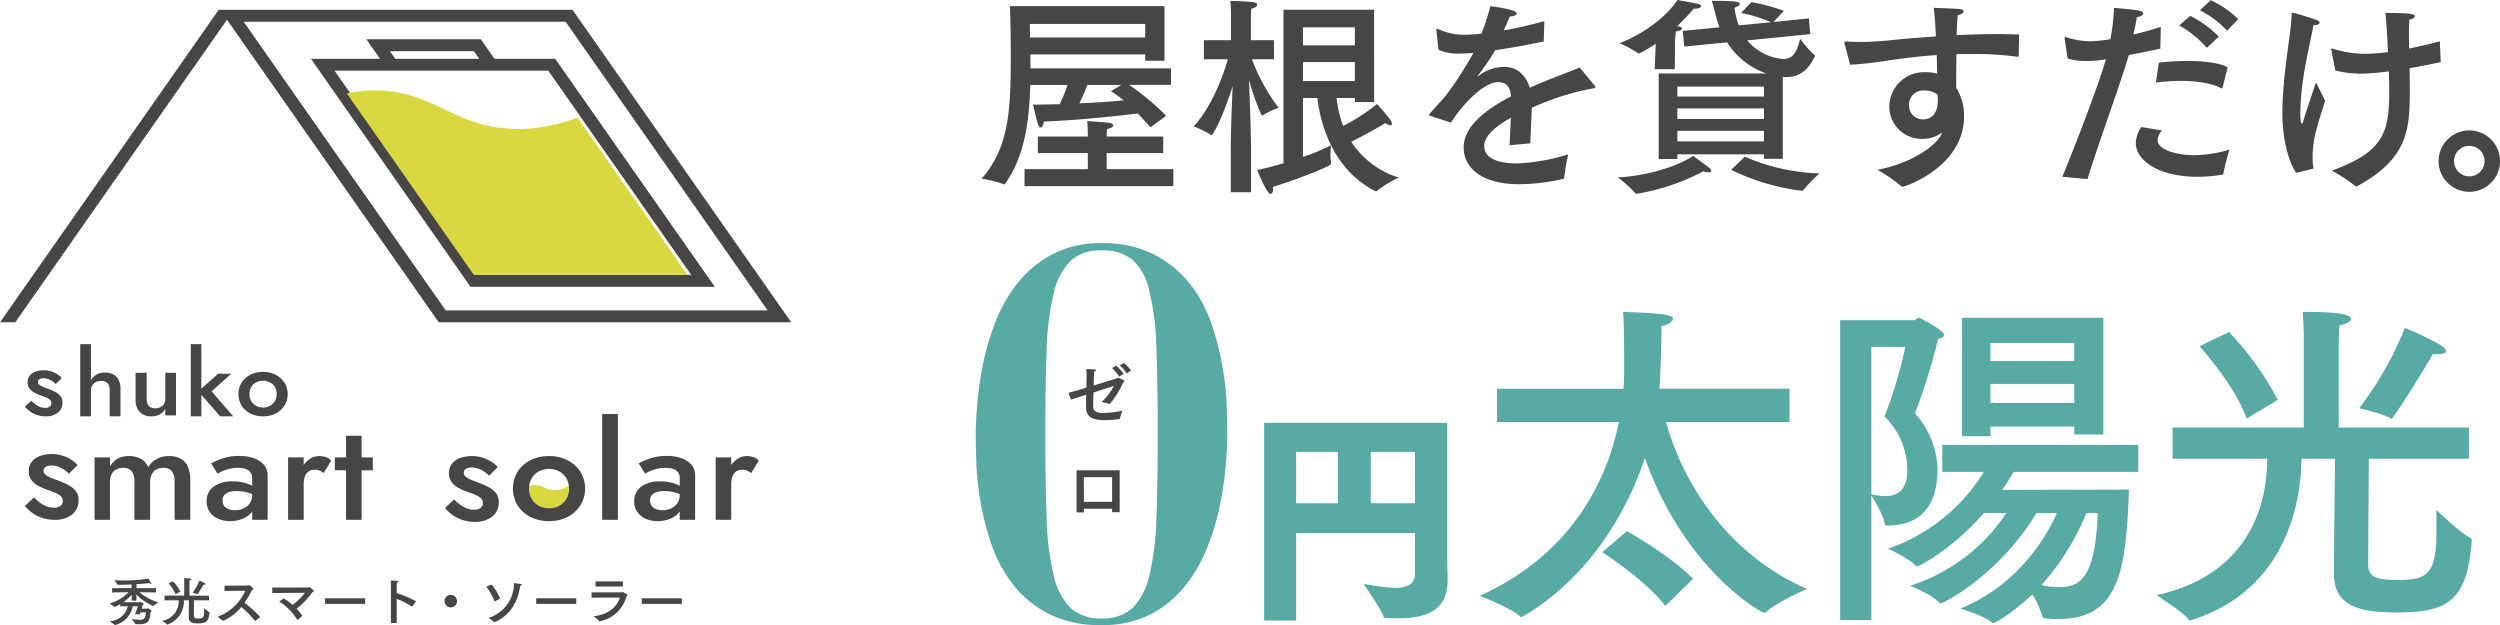
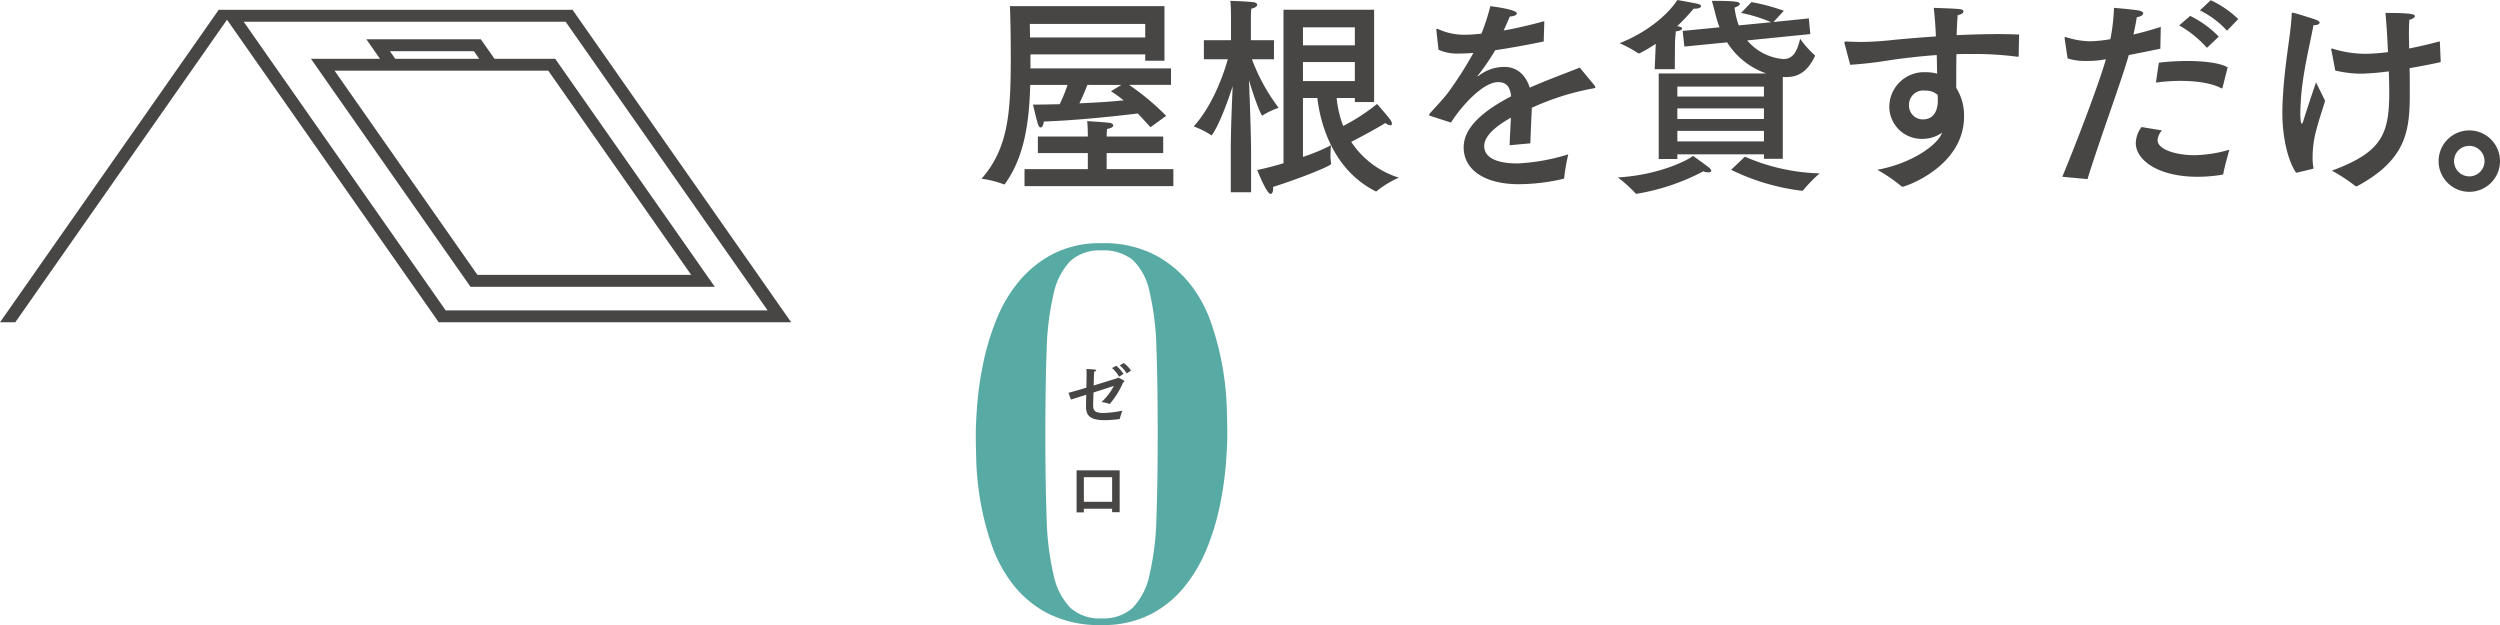
<svg xmlns="http://www.w3.org/2000/svg" width="473.107" height="118.288" viewBox="0 0 473.107 118.288">
  <defs>
    <clipPath id="a">
      <rect width="288.447" height="118.288" fill="none" />
    </clipPath>
    <clipPath id="b">
-       <rect width="149.73" height="116.432" fill="none" />
-     </clipPath>
+       </clipPath>
  </defs>
  <g>
    <g>
      <g clip-path="url(#a)" transform="translate(184.66)">
        <path d="M.293 76.303a64.029 64.029 0 011.121-7.606 47.846 47.846 0 012.438-8.095 27.358 27.358 0 014.242-7.266 20.993 20.993 0 016.486-5.264 19.373 19.373 0 019.22-2.05 21.055 21.055 0 0110.045 2.194 20.991 20.991 0 016.725 5.556 25.281 25.281 0 014.048 7.558 54.066 54.066 0 012.1 8.241 54.535 54.535 0 01.78 7.412q.1 3.364.1 5.218 0 2.34-.293 5.9a64.3 64.3 0 01-1.121 7.607 46.651 46.651 0 01-2.438 8.046 28.382 28.382 0 01-4.246 7.268 20.1 20.1 0 01-6.486 5.266 19.79 19.79 0 01-9.216 2 21.455 21.455 0 01-10.045-2.146 20.164 20.164 0 01-6.729-5.559 26 26 0 01-4.047-7.558A53.957 53.957 0 01.1 87.472Q0 84.058 0 82.204q0-2.341.293-5.9m13.117 21.7a52.571 52.571 0 001.317 10.825 12.744 12.744 0 003.17 6.193 8.2 8.2 0 005.9 2 8.208 8.208 0 005.9-2 12.771 12.771 0 003.17-6.193 52.8 52.8 0 001.317-10.825q.242-6.631.244-15.8 0-9.655-.244-16.287a51.994 51.994 0 00-1.317-10.776 11.454 11.454 0 00-3.167-5.949 8.773 8.773 0 00-5.9-1.8 8.211 8.211 0 00-5.9 2 12.755 12.755 0 00-3.17 6.193 52.365 52.365 0 00-1.32 10.771q-.244 6.583-.244 15.848 0 9.167.244 15.8" fill="#58aaa4" />
        <path d="M17.548 74.34a103.61 103.61 0 003.38-.977c.025-1.285.038-2.39.038-2.39v-.282c0-.244-.013-.5-.025-.862 0 0 1.259.052 1.593.116.18.026.257.09.257.154 0 .1-.18.206-.386.219-.013.154-.052.578-.09 2.634 2.172-.668 4.215-1.3 4.369-1.349.116-.026.142-.141.244-.141.026 0 1.195.488 1.195.694 0 .077-.077.141-.244.232a15.839 15.839 0 01-2.48 4.009c-.026.026-.052.051-.077.051a.211.211 0 01-.065-.025 7.636 7.636 0 00-1.462-.338 10.8 10.8 0 002.325-3.045c-.81.27-2.314.745-3.843 1.233a160.952 160.952 0 00-.064 2.21c-.013 1.067.1 1.671 1.979 1.671a21.291 21.291 0 003.56-.436 12.942 12.942 0 00-.489 1.5.108.108 0 01-.09.09 22.14 22.14 0 01-2.776.206c-2.789 0-3.534-.912-3.534-2.532v-.038c0-.373.013-1.259.039-2.236-1.183.373-2.249.707-2.892.912zm9.574-3.058a6.627 6.627 0 00-1.336-1.632l.783-.437a6.3 6.3 0 011.388 1.555zm1.439-.617a6.222 6.222 0 00-1.324-1.517l.771-.45a6.066 6.066 0 011.375 1.427zm-1.332 26.271h-1.431v-.664h-5.346v.694h-1.375v-7.954h8.152zm-6.773-1.979h5.346v-4.652h-5.35z" fill="#474645" />
-         <path d="M154.011 79.865H130.62c3.734 13.3 12.973 25.619 26.667 31.582 0 0-5.832 2.556-7.731 4.39a.36.36 0 01-.328.132c-.656 0-15.136-8.19-22.605-29.289-4.063 12.187-11.991 23.523-23.129 30.009a.5.5 0 01-.263.065.24.24 0 01-.2-.065c-1.834-1.7-7.666-3.931-7.666-3.931 16.97-7.666 23.981-21.229 26.34-32.892H98.648v-6.291h23.915c.065-.916.131-1.834.131-2.686v-4c0-3.67-.065-6.421-.2-7.863 7.535.262 9.435.524 9.435 1.311 0 .524-.787 1.048-2.163 1.375 0 4.914-.327 11.27-.393 11.859h24.637zm-23.522 34.791c-3.931-5.045-11.925-10.156-11.925-10.156l4.651-4s8.19 4.587 12.515 9.042zm47.178-54.055c.131 0 .458-.459.852-.459.2 0 4.718 2.359 4.718 3.211 0 .328-.328.59-1.114.787a116.349 116.349 0 01-4.39 14.087 16.279 16.279 0 014.259 10.615c0 9.96-6.618 10.615-9.567 10.615-.2 0-.393-.065-.393-.262-.262-1.7-2.031-4.652-2.556-5.439v23.589h-5.9V60.601zm-8.19 5.045v27.913a13.1 13.1 0 002.686.328c3.735 0 4.128-3.145 4.128-4.98a14.24 14.24 0 00-4.325-10.09 81.415 81.415 0 003.932-13.17zm50.518 23.653h-23.591c-.524.918-1.245 2.1-2.162 3.408l23.982-.065c-.524 15.857-2.031 24.505-13.432 24.505-.852 0-1.638-.065-2.49-.131-.131 0-.393-.065-.393-.2a17.843 17.843 0 00-1.965-4.325c-4.194 3.931-7.143 5.439-7.4 5.439a.24.24 0 01-.2-.065c-1.376-1.311-6.028-2.687-6.028-2.687 10.746-4.389 16.119-13.236 18.281-18.084h-3.866c-7.011 11.6-17.494 17.1-18.215 17.1-.065 0-.131 0-.131-.065-1.311-1.573-5.569-3.276-5.569-3.276a34.453 34.453 0 0018.215-13.76h-4.259c-6.225 7.142-12.384 10.09-12.646 10.09-.065 0-.131-.065-.2-.065-1.245-1.442-5.308-3.276-5.308-3.276a34.421 34.421 0 0018.15-14.546h-7.864v-5.107h37.087zm-6.618-7.076h-5.5v-1.507h-15.861v1.835h-5.372V60.142h26.733zm-21.361-13.891h15.857v-3.407h-15.857zm0 7.928h15.857v-3.6h-15.857zm18.15 20.836a45.835 45.835 0 01-8.518 13.628 16.124 16.124 0 003.473.393c4.587 0 6.749-3.013 7.208-14.021zm72.403-10.286h-18.935c-.065 5.7-.131 19.525-.131 20.05.065 2.228 1.245 2.883 5.438 2.883 5.177 0 7.47-.524 7.47-8.78v-4.455s4.718 4.521 6.487 5.307c.2.065.2.328.2.524-.851 11.795-4.914 13.563-14.415 13.563-7.272 0-11.662-1.441-11.662-7.338 0-1.966.131-15.4.2-21.753h-6.355c0 5.5-1.376 24.374-20.771 30.534-.065 0-.131.065-.261.065a.361.361 0 01-.328-.2c-1.048-1.376-6.093-4.587-6.093-4.587 19.329-4.193 20.967-19.853 20.967-25.488v-.328h-17.897v-5.9h24.833V64.139s0-2.359-.2-5.111h.655c7.469 0 8.453.721 8.453 1.311 0 .458-.721.983-2.162 1.245-.132 1.31-.132 3.538-.132 3.538v15.791h24.639zm-42.065-7.6c-1.966-5.373-6.356-10.745-8.911-13.695l5.569-2.686a57.86 57.86 0 019.239 12.843zm27.191-.065c-1.311-.852-5.9-1.9-5.9-1.9a63.645 63.645 0 008.649-15.2 61.852 61.852 0 016.683 3.211c.721.458 1.114.851 1.114 1.179q0 .589-1.769.59h-.72s-4.522 7.666-7.535 11.925a.443.443 0 01-.393.262.205.205 0 01-.132-.065m-213.122.87h34.643v24.83c0 1.621.044 3.5.086 4.522v.384c0 5.206-3.2 7.253-9.3 7.253-.725 0-1.536-.043-2.347-.086-.256 0-.427-.043-.511-.3-.427-1.322-3.755-6.144-3.755-6.144a37.45 37.45 0 006.016.768c2.176 0 3.712-.64 3.712-2.73v-7.637h-22.49v16.554H54.57zm13.951 5.5h-7.897v9.728h7.9zm14.592 0H74.75v9.728h8.362z" fill="#58aaa4" />
        <path d="M35.708 11.499h-3.645v-1.2H10.346v2.642h26.6v3.125h-7.929a47.854 47.854 0 017.012 5.849l-2.965 2.164c-.882-.962-1.683-1.843-2.4-2.6-3.366.4-11.058 1.282-17.789 1.522-.04.561-.281 1.122-.6 1.122-.2 0-.4-.24-.561-.8-.321-1.042-.882-3.526-.882-3.526 1.522 0 3.286-.04 5.048-.08a29.224 29.224 0 001.483-3.646h-7.057c-.2 7.172-1.122 13.623-4.768 18.711a.216.216 0 01-.161.12c-.04 0-.08-.04-.12-.04A19.173 19.173 0 001.09 33.82c5.209-5.893 5.53-12.985 5.53-23.162 0-3.165-.04-6.331-.161-9.5h29.249zm-.24 17.469h-10.7v3.045h12.623v3.208H9.224v-3.208h11.98v-3.045h-9.456v-3.125h9.456v-.281s0-1.522-.12-2.644c0 0 3.285.2 4.167.321.481.04.762.28.762.48 0 .281-.361.561-1.162.682a10.428 10.428 0 00-.08 1.2v.24h10.7zM10.226 4.528c0 .921.04 1.763.04 2.565h21.8V4.528zm10.9 11.539c-.32.8-.881 2.2-1.522 3.486 3-.12 6.01-.32 8.374-.561a23.214 23.214 0 00-2.4-1.723l1.964-1.2zm30.936-8.454h4.366v3.606h-4.166a35.855 35.855 0 005.048 9.175 15.426 15.426 0 00-2.965 1.4c-.04.04-.081.08-.121.08-.28 0-1.683-3.766-2.524-6.73.161 3.806.4 10.9.4 13.622v7.613h-3.845v-7.851c0-3.445.2-8.694.361-12.22-2.324 7.172-3.887 9.295-4.007 9.295a.125.125 0 01-.08-.04 17.154 17.154 0 00-3.286-1.642c3.646-4.007 5.73-10.1 6.451-12.7h-4.528V7.613h5.129V2.726s0-1.483-.12-2.565c0 0 2.765.08 4.246.24.561.04.841.28.841.481 0 .281-.36.6-1.121.761-.08.682-.08 1.523-.08 1.523zm23.319 11.7h-3.647v-.762h-3.446a20.255 20.255 0 001.242 5.289 37.681 37.681 0 006.411-4.167s2.243 2.524 2.644 3.205a1.08 1.08 0 01.161.521c0 .2-.08.32-.281.32a1.956 1.956 0 01-.962-.44c-1.563 1-4.888 2.765-6.45 3.566a16.655 16.655 0 009.015 6.771 18.635 18.635 0 00-4.167 2.524.206.206 0 01-.16.081c-.08 0-.12-.04-.2-.081-8.495-4.367-10.458-13.743-10.9-17.589h-2.723v11.138a35.069 35.069 0 005.29-2.2s-.081.962-.081 1.923a7.371 7.371 0 00.12 1.483v.12c0 .361-5.449 2.6-11.018 4.367a1.525 1.525 0 01.04.4c0 .561-.24.921-.481.921-.721 0-2.4-4.167-2.524-4.527 1.683-.361 3.366-.8 4.968-1.282V1.844H75.38zM61.918 8.575h9.816V5.169h-9.816zm0 6.771h9.816V11.74h-9.816zm45.56-7.493c-3.526.721-6.611 1.282-9.175 1.642a42.6 42.6 0 01-3.286 4.808c-.08.081-.08.121-.04.121a.347.347 0 00.24-.121 7.935 7.935 0 014.928-1.642c2.284.04 3.926 1.522 4.688 3.926 3.726-1.642 7.372-2.924 9.455-3.806l2.845 3.445a.536.536 0 01.12.281c0 .161-.24.2-.521.24a49.094 49.094 0 00-11.5 3.646c-.081 1.8-.241 5.089-.281 6.731l-3.927.361c.04-1.322.161-3.486.24-5.209-1.923 1.082-5.048 3.086-5.048 5.369 0 .962.441 3.285 6.331 3.285a38.2 38.2 0 009.576-1.722 37.574 37.574 0 00-.761 4.367c0 .2-.081.24-.24.281a36.915 36.915 0 01-8.415 1c-6.21 0-10.377-2.6-10.377-6.972 0-3.766 3.686-6.891 8.975-9.655-.2-1.924-.962-2.685-2.484-2.685-2.724 0-6.731 4.247-8.895 7.652l-3.846-1.242c-.2-.04-.281-.12-.281-.2a.534.534 0 01.12-.28c1.041-1.162 2.565-2.765 3.445-3.926a71.478 71.478 0 004.808-7.533c-.52.04-1 .08-1.442.08-.44.04-.881.04-1.282.04a8.749 8.749 0 01-3.887-.721l-.4-3.686v-.119c0-.12.04-.16.121-.16a1.007 1.007 0 01.28.08 11.657 11.657 0 005.129 1.042c.841 0 1.843-.081 3-.2a39.8 39.8 0 001.683-5.208s5.008.6 5.008 1.362c0 .321-.481.561-1.322.6-.28.681-.721 1.683-1.162 2.644 2.324-.4 4.888-1 7.693-1.763zm31.259 23.84c.32.28.44.481.44.641 0 .2-.24.28-.561.28a2.032 2.032 0 01-.922-.2 41.4 41.4 0 01-12.541 4.247c-.2 0-.28 0-.32-.081a24.77 24.77 0 00-3.325-3c8.053-.481 13.462-3.405 14.224-4.087.2.161 2.364 1.683 3 2.2M132.285 13.1h-3.806l.2-4.808a27.967 27.967 0 01-3 1.763.239.239 0 01-.16.04.36.36 0 01-.2-.04 22.8 22.8 0 00-3.486-1.883c4.763-1.842 8.97-5.127 10.933-8.172 0 0 3.366.6 3.846.721.441.12.641.281.641.441 0 .24-.441.48-1.122.48h-.281a41.4 41.4 0 01-3.125 3.326c.641.04.922.24.922.44 0 .24-.481.481-1.162.521a48.591 48.591 0 00-.161 1.883zm25.643-6.65l-11.94 1.2a9.989 9.989 0 006.852 3.526c1.963 0 2.644-1.683 3.165-3.846a18.624 18.624 0 002.724 3.086c.081.04.081.08.081.12 0 .08 0 .12-.04.16-1.322 2.725-3 3.887-5.369 3.887a4.082 4.082 0 01-.681-.04V30.05h-3.566v-.841h-16.388v.881h-3.526V13.9h20.355a14.308 14.308 0 01-7.41-5.886l-8.094.8-.32-2.965 6.972-.682a21.85 21.85 0 01-.762-2.443c-.2-.841-.44-1.723-.681-2.565 3.967 0 5.289.12 5.289.561 0 .24-.32.481-1 .721a14.833 14.833 0 00.8 3.366l6.13-.6a28.369 28.369 0 00-5.69-1.763L146.79.4a37.171 37.171 0 016.13 1.642l-1.964 2.124 6.692-.682zm-25.162 11.82h16.387v-1.882h-16.387zm0 4.246h16.387v-2h-16.387zm0 4.247h16.387v-2h-16.387zm12.781 2.885a37.844 37.844 0 0014.144 3.165 26.166 26.166 0 00-3.086 3.166.452.452 0 01-.32.12 41.825 41.825 0 01-13.343-3.967zm51.813-19.11c-.04.2-.04.2-.24.2a62.61 62.61 0 00-8.615-.52c-.961 0-1.963 0-2.924.04-.04 2.364-.04 4.727-.04 6.37a9.741 9.741 0 011.481 5.41c0 9.535-11.178 13.3-11.619 13.3-.12 0-.16-.04-.28-.12a29.188 29.188 0 00-4.527-3.085c6.53-1.2 11.057-4.568 12.06-6.571l.24-.481a6.393 6.393 0 01-3.767 1.2 6.112 6.112 0 01-6.25-5.97v-.08a6.571 6.571 0 016.692-6.571 8.678 8.678 0 012.364.281c-.04-1.082-.04-2.284-.081-3.526-3.286.24-6.289.6-8.774.962a74.734 74.734 0 01-7.612.882l-1.043-3.964a.5.5 0 01-.041-.24c0-.12.081-.2.282-.2h.119c.842.04 1.763.08 2.685.08 1.723 0 3.526-.12 5.248-.281 2.525-.281 5.649-.521 8.975-.762a77.262 77.262 0 00-.4-5.409c5.409.2 5.61.2 5.61.721 0 .281-.441.561-1.083.641-.08.962-.16 2.324-.2 3.806 2.685-.12 5.409-.2 8.013-.2 1.282 0 2.564.04 3.806.08zm-17.749 6.607a2.67 2.67 0 00-3 2.724 2.6 2.6 0 002.6 2.725c2.765 0 2.846-2.885 2.846-3.486a11.567 11.567 0 00-.04-1.162 3.481 3.481 0 00-2.4-.8m44.553-7.931c-1.923.4-4.047.841-5.97 1.2-1.362 4.848-5.69 16.508-7.813 23.479l-4.768-.44c2.644-6.371 6.771-17.149 8.253-22.238l-.481.081a18.978 18.978 0 01-3.286.24 10.923 10.923 0 01-3.485-.482l-.561-3.726v-.158c0-.08 0-.16.12-.16a.431.431 0 01.2.04 15.519 15.519 0 004.568.761 25.219 25.219 0 003.766-.4 36.663 36.663 0 00.682-5.93s3.325.28 4.568.481c.681.12.962.32.962.561 0 .321-.481.641-1.2.721-.161.962-.4 2.164-.641 3.286a67.1 67.1 0 005.169-1.442zm.32 15.466a2.966 2.966 0 00-.841 1.843c0 1.763 3.445 2.845 7.012 2.845a24.514 24.514 0 006.571-1.042s-1.082 3.846-1.121 4.488a.255.255 0 01-.2.24 28.463 28.463 0 01-4.688.4c-7.612 0-11.7-3.245-11.7-6.371a5.33 5.33 0 011.083-3.045zm11.459-8.134c-.04.12-.081.2-.161.2a.141.141 0 00-.08-.04c-1.763-.962-4.648-1.4-7.693-1.4a36.407 36.407 0 00-4.688.32l.561-3.766a45.766 45.766 0 015.329-.32c3.205 0 6.25.36 7.693 1.2zm-2.965-7.493a20.505 20.505 0 00-5.249-4.247l2.084-1.8a19.552 19.552 0 015.411 3.925zm3.806-3.245a17.551 17.551 0 00-5.128-3.846L233.706.04a19.2 19.2 0 015.208 3.566zm16.354-1.041c-.521 3-2 8.735-2.364 13.863-.04.841-.12 1.884-.12 2.845 0 .12 0 1.923.28 1.923.161 0 .281-.521.441-1 .361-1.242 2-6.091 2.243-6.812 0 0 1.082 2.164 1.723 3.487-.321 1.162-1.162 3.566-1.6 5.289a19.744 19.744 0 00-.761 5.248 10.339 10.339 0 00.12 1.923c0 .08.04.161.04.24 0 .12-.04.161-.24.2 0 0-2.765.682-3.044.721-1.684-2.484-2.6-7.092-2.6-11.218v-.762c.2-7.853 1.6-13.824 1.763-17.99 0-.24 0-.32.161-.32.361 0 4.087 1.2 4.407 1.322.521.2.721.4.721.561 0 .281-.48.481-1.121.481zm24.08 6.812v.08a.106.106 0 01-.12.12c-2 .44-3.926.8-5.77 1.122.04 1.483.04 3 .04 4.488 0 7.092-.4 12.66-9.937 17.83a.306.306 0 01-.161.04.562.562 0 01-.24-.08 31.669 31.669 0 00-4.408-2.885c9.456-3.486 10.858-6.892 10.858-14.784 0-1.2-.04-2.565-.08-4.007a48.112 48.112 0 01-5.209.44 21.282 21.282 0 01-4.928-.6s-.641-3.486-.721-3.766a.436.436 0 01-.04-.2c0-.12.04-.2.16-.2.04 0 .08.04.12.04a20.885 20.885 0 006.21.962 35.778 35.778 0 004.247-.32c-.12-2.765-.281-5.489-.481-7.412 4.928 0 5.569.24 5.569.6 0 .241-.4.561-1.042.682-.04.641-.08 1.6-.08 2.765 0 .8.04 1.723.04 2.685 1.964-.4 3.886-.841 5.81-1.363zm5.413 24.721a5.81 5.81 0 115.81-5.81 5.814 5.814 0 01-5.81 5.81m-2.885-5.81a2.885 2.885 0 102.885-2.885 2.864 2.864 0 00-2.885 2.885" fill="#474645" />
      </g>
    </g>
    <g>
      <path d="M135.267 54.272l-23.029-32.9-7.171-10.249h-11.49l-2.584-3.692H69.325l2.583 3.692H58.844l5 7.154 25.195 36zM73.79 9.685h15.89l1 1.438H74.795zm-10.48 3.693h40.45l6.214 8.885L130.8 52.017H90.351L66.305 17.656z" fill="#474645" />
      <path d="M46.114 4.111h60.924l38.224 54.625H84.34zm-4.726-2.255L30.133 17.939 11.732 44.226 0 60.992h2.892l11.733-16.766 17.916-25.6L42.96 3.733l40.068 57.258h66.7L108.349 1.856H41.388z" fill="#474645" />
      <g clip-path="url(#b)" transform="translate(0 1.856)">
        <path d="M130.118 50.163H89.666L65.62 15.8a26.721 26.721 0 015.506-.55c9.373.056 13.6 5.2 21.87 6.827 3.962.787 9.336.86 16.3-1.663h.007z" fill="#dad841" />
        <path d="M29.529 110.262l-3.14-.04a9.293 9.293 0 003.622 1.9 4.313 4.313 0 00-.925.679c-.019.02-.029.029-.049.029a10.032 10.032 0 01-3.248-2.184c.02.256.039.521.039.63v.531h-.915v-.531c0-.1.01-.345.03-.581a10.333 10.333 0 01-1.614 1.417H26.4c.059 0 .118-.079.187-.079.02 0 .63.315.63.443 0 .059-.088.108-.2.138-.069.236-.137.472-.206.718h1.023c.049 0 .109-.069.177-.069.04 0 .68.365.68.463 0 .059-.079.1-.168.138-.147 1.683-.433 2.411-2.126 2.411-.246 0-.5-.01-.748-.029-.039 0-.079-.01-.088-.049a5.266 5.266 0 00-.659-.935 8.918 8.918 0 001.485.177c.985 0 1.1-.335 1.241-1.408H26.6a5.363 5.363 0 01-.138.384l-.905-.059a10.884 10.884 0 00.521-1.486h-.968a4.492 4.492 0 01-3.346 3.562c-.02 0-.03 0-.04-.019a5.2 5.2 0 00-1-.659c2.53-.394 3.248-1.92 3.445-2.884h-1.421v-.384a7.5 7.5 0 01-1.053.531c-.02 0-.03-.009-.049-.029a4.646 4.646 0 00-.945-.62 8.375 8.375 0 003.621-2.146l-3.1.04v-.817h3.671v-.7c-.9.039-1.81.069-2.6.069-.039 0-.069-.01-.078-.039a4.4 4.4 0 00-.6-.827c.522.029 1.1.039 1.693.039a26.877 26.877 0 004.744-.344 6.3 6.3 0 01.6.925.083.083 0 01-.088.089.467.467 0 01-.286-.168c-.61.069-1.486.148-2.451.207v.748h3.7zm10.028 1.485h-2.844c-.01.857-.02 2.933-.02 3.012.01.335.187.433.817.433.778 0 1.122-.078 1.122-1.319v-.673a6.725 6.725 0 00.974.8c.03.01.03.05.03.079-.128 1.771-.738 2.037-2.165 2.037-1.093 0-1.752-.216-1.752-1.1 0-.295.02-2.313.029-3.268h-.954a4.61 4.61 0 01-3.12 4.587c-.01 0-.02.01-.039.01a.055.055 0 01-.05-.03 6.015 6.015 0 00-.915-.689 3.721 3.721 0 003.15-3.828v-.05h-2.687v-.885h3.73v-2.52s0-.354-.03-.767h.1c1.122 0 1.27.108 1.27.2 0 .069-.108.148-.325.187-.019.2-.019.532-.019.532v2.372h3.7zm-6.318-1.141a7.358 7.358 0 00-1.339-2.057l.837-.4a8.685 8.685 0 011.387 1.93zm4.084-.01a4.569 4.569 0 00-.886-.286 9.574 9.574 0 001.3-2.283 9.254 9.254 0 011 .483c.108.068.167.128.167.177s-.088.088-.265.088h-.109s-.678 1.152-1.131 1.791a.067.067 0 01-.059.04.031.031 0 01-.02-.01m5.159-.62l.01-.994 4.478-.029c.078 0 .118-.08.187-.08.049 0 .807.532.807.66 0 .069-.089.128-.217.157a17.8 17.8 0 01-1.476 2.53 21.423 21.423 0 012.992 2.7l-.955.729a.071.071 0 01-.039.01c-.01 0-.02 0-.03-.02a16.213 16.213 0 00-2.569-2.628 8.658 8.658 0 01-3.464 2.618.072.072 0 01-.059-.02 6.636 6.636 0 00-.994-.737 9.252 9.252 0 005.275-4.932zm9.043.394v-1.033c.955 0 6.831-.01 6.9-.02s.109-.059.168-.059a2.544 2.544 0 01.817.738c0 .079-.089.148-.256.187a15.916 15.916 0 01-3.022 3.159 7.808 7.808 0 011.093 1.349l-.886.748a.1.1 0 01-.049.029c-.01 0-.02-.01-.03-.029a10.917 10.917 0 00-3.4-3.465l.836-.59a10.841 10.841 0 011.663 1.23 11.568 11.568 0 002.353-2.293z" fill="#474645" />
        <rect width="7.578" height="1.063" transform="translate(61.521 111.364)" fill="#474645" />
        <path d="M78 112.929c-.02.02-.03.029-.04.029a.1.1 0 01-.049-.019 12.312 12.312 0 00-2.834-1.457v4.557h-1.1v-6.948s0-.7-.03-1.093c1.152.049 1.456.069 1.456.207 0 .069-.088.157-.3.2-.029.324-.029.708-.029.708v1.28a22.4 22.4 0 013.661 1.525zm7.306.157a1.181 1.181 0 111.181-1.181 1.185 1.185 0 01-1.181 1.181m8.355-1.131a.134.134 0 01-.059.02c-.01 0-.029-.02-.039-.06a9.559 9.559 0 00-1.536-2.736l.994-.423a10.494 10.494 0 011.624 2.658zm-.039 3.917a.177.177 0 01-.049.02.083.083 0 01-.059-.03 6.084 6.084 0 00-1.083-.778 6.843 6.843 0 004.842-6.584s1 .108 1.319.167c.118.02.177.079.177.128 0 .079-.118.168-.325.2-.492 3.307-2.017 5.64-4.822 6.88" fill="#474645" />
        <rect width="7.578" height="1.063" transform="translate(101.475 111.364)" fill="#474645" />
        <path d="M111.955 111.246l-.01-1 5.738-.01c.079 0 .118-.059.187-.059.049 0 .9.453.9.62 0 .059-.059.109-.2.148a6.51 6.51 0 01-5.068 4.773c-.01 0-.029.01-.039.01a.065.065 0 01-.069-.039 6.344 6.344 0 00-1.1-.916c2.952-.344 4.428-1.791 5.009-3.543zm5.925-2.106h-5.18l-.01-.965h5.187z" fill="#474645" />
        <rect width="7.578" height="1.063" transform="translate(121.452 111.364)" fill="#474645" />
        <path d="M34.239 84.977a4.38 4.38 0 00-2.245-.526 4.8 4.8 0 00-2.3.539 4.5 4.5 0 00-1.666 1.565 3.1 3.1 0 00-1.335-1.565 4.565 4.565 0 00-2.328-.539 4.256 4.256 0 00-2.107.5 3.776 3.776 0 00-1.446 1.476v-1.719h-2.919v11.8h2.919v-7.182a3.121 3.121 0 01.3-1.437 2.075 2.075 0 01.868-.9 2.752 2.752 0 011.336-.308 1.916 1.916 0 011.611.654 3.222 3.222 0 01.509 1.989v7.185h2.975v-7.183a3.009 3.009 0 01.316-1.437 2.158 2.158 0 01.882-.9 2.69 2.69 0 011.308-.308 1.916 1.916 0 011.611.654 3.215 3.215 0 01.51 1.989v7.185h2.974v-7.491a6.316 6.316 0 00-.44-2.489 3.216 3.216 0 00-1.336-1.552m13.829-.115a8.07 8.07 0 00-2.768-.436 9.755 9.755 0 00-3.126.461 12.879 12.879 0 00-2.217.95l1.212 1.95a7.49 7.49 0 01.84-.449 7.243 7.243 0 013.015-.655 5.32 5.32 0 011.074.1 2.5 2.5 0 01.854.334 1.713 1.713 0 01.565.59 1.838 1.838 0 01.206.924v1.447a6.827 6.827 0 00-1.473-.575 8.241 8.241 0 00-2.19-.256 5.819 5.819 0 00-3.663 1.013A3.29 3.29 0 0039.1 93a3.431 3.431 0 00.606 2.052 3.774 3.774 0 001.625 1.284 5.549 5.549 0 002.2.436A6.515 6.515 0 0045.7 96.4a4.293 4.293 0 001.763-1.129 2.715 2.715 0 00.261-.342v1.586h2.92V88.1a2.963 2.963 0 00-.689-1.989 4.386 4.386 0 00-1.886-1.244m-.8 8.506a2.868 2.868 0 01-1.184.988 3.84 3.84 0 01-1.612.333 3.409 3.409 0 01-1.225-.205 1.788 1.788 0 01-.84-.628 1.7 1.7 0 01-.3-1.014 1.537 1.537 0 01.289-.95 1.887 1.887 0 01.868-.6 4.377 4.377 0 011.514-.218 7.9 7.9 0 012.039.257 5.979 5.979 0 01.908.323v.19a2.608 2.608 0 01-.454 1.527m14.384-8.732a4.264 4.264 0 00-1.294-.192 3.149 3.149 0 00-1.86.641 4.532 4.532 0 00-1.032 1.049v-1.434h-2.947v11.8h2.947v-6.643a4.733 4.733 0 01.206-1.475 1.988 1.988 0 01.675-.988 1.938 1.938 0 011.212-.359 2.31 2.31 0 01.909.154 3.956 3.956 0 01.771.462l1.432-2.335a2.169 2.169 0 00-1.019-.68m6.775-4.044h-2.947v4.106h-2.121v2.437h2.121v9.366h2.947v-9.364h2.121v-2.437h-2.121zM7.66 93.336A4.806 4.806 0 008.91 94a3.864 3.864 0 001.264.218 2.067 2.067 0 001.25-.334 1.084 1.084 0 00.454-.926 1.238 1.238 0 00-.358-.886 2.957 2.957 0 00-.989-.643q-.632-.27-1.484-.553a15.336 15.336 0 01-1.689-.732 3.967 3.967 0 01-1.374-1.114 2.771 2.771 0 01-.536-1.748 2.738 2.738 0 01.591-1.8 3.474 3.474 0 011.593-1.066 6.539 6.539 0 012.157-.347 6.64 6.64 0 011.965.283 7 7 0 011.663.745 5.706 5.706 0 011.263 1.054L13.032 87.8a5.1 5.1 0 00-1.512-1.131 4.033 4.033 0 00-1.813-.437 1.944 1.944 0 00-1.044.257.828.828 0 00-.412.746.948.948 0 00.371.732 3.594 3.594 0 00.989.579q.618.256 1.388.54a16.156 16.156 0 011.923.848 4.429 4.429 0 011.415 1.131 2.711 2.711 0 01.536 1.748A3.317 3.317 0 0113.65 95.5a5.023 5.023 0 01-3.311 1.016 7.261 7.261 0 01-2.377-.373 6.889 6.889 0 01-1.9-.976 7.712 7.712 0 01-1.36-1.273l1.731-1.62a9.73 9.73 0 001.227 1.062" fill="#474645" />
        <path d="M107.668 90.612a3.685 3.685 0 01-.5 1.933 3.563 3.563 0 01-1.36 1.314 3.969 3.969 0 01-1.918.473 3.891 3.891 0 01-1.924-.473 3.589 3.589 0 01-1.354-1.314 3.743 3.743 0 01-.495-1.933 4.826 4.826 0 01.031-.514 3.519 3.519 0 011.041-.163c1.228-.012 1.836.63 2.833.876a4.848 4.848 0 003.6-.771 4.259 4.259 0 01.038.572" fill="#dad841" />
        <path d="M107.38 85.234a7.536 7.536 0 00-3.485-.783 7.613 7.613 0 00-3.5.783A6.149 6.149 0 0097.96 87.4a6.172 6.172 0 000 6.4 6.114 6.114 0 002.438 2.182 7.625 7.625 0 003.5.782 7.549 7.549 0 003.485-.782 6.247 6.247 0 002.437-2.182 6.091 6.091 0 000-6.4 6.283 6.283 0 00-2.437-2.168m-.207 7.313a3.53 3.53 0 01-1.363 1.309 4.132 4.132 0 01-3.843 0 3.548 3.548 0 01-1.349-1.309 3.714 3.714 0 01-.5-1.938 3.785 3.785 0 01.5-1.95 3.427 3.427 0 011.349-1.308 4.227 4.227 0 013.843 0 3.411 3.411 0 011.363 1.308 3.785 3.785 0 01.5 1.95 3.713 3.713 0 01-.5 1.938" fill="#474645" />
        <rect width="2.974" height="20.014" transform="translate(113.957 76.497)" fill="#474645" />
        <path d="M128.98 84.862a8.07 8.07 0 00-2.768-.436 9.755 9.755 0 00-3.126.461 12.879 12.879 0 00-2.217.95l1.212 1.95a7.49 7.49 0 01.84-.449 7.243 7.243 0 013.015-.655 5.32 5.32 0 011.074.1 2.5 2.5 0 01.854.334 1.713 1.713 0 01.565.59 1.838 1.838 0 01.206.924v1.447a6.827 6.827 0 00-1.473-.575 8.241 8.241 0 00-2.19-.256 5.819 5.819 0 00-3.663 1.013 3.29 3.29 0 00-1.294 2.74 3.431 3.431 0 00.606 2.052 3.774 3.774 0 001.625 1.284 5.549 5.549 0 002.2.436 6.515 6.515 0 002.162-.372 4.293 4.293 0 001.763-1.129 2.713 2.713 0 00.261-.342v1.586h2.92V88.1a2.963 2.963 0 00-.689-1.989 4.386 4.386 0 00-1.886-1.244m-.8 8.506a2.868 2.868 0 01-1.184.988 3.84 3.84 0 01-1.612.333 3.409 3.409 0 01-1.225-.205 1.788 1.788 0 01-.84-.628 1.7 1.7 0 01-.3-1.014 1.537 1.537 0 01.289-.95 1.887 1.887 0 01.868-.6 4.377 4.377 0 011.514-.218 7.9 7.9 0 012.039.257 5.979 5.979 0 01.908.323v.19a2.608 2.608 0 01-.454 1.527m14.392-8.732a4.277 4.277 0 00-1.3-.192 3.149 3.149 0 00-1.859.641 4.532 4.532 0 00-1.032 1.049v-1.434h-2.947v11.8h2.947v-6.643a4.733 4.733 0 01.206-1.475 1.988 1.988 0 01.675-.988 1.939 1.939 0 011.213-.359 2.308 2.308 0 01.908.154 3.956 3.956 0 01.771.462l1.432-2.335a2.171 2.171 0 00-1.018-.68m-55.394 9.077a4.805 4.805 0 001.25.669 3.864 3.864 0 001.264.218 2.067 2.067 0 001.25-.334 1.084 1.084 0 00.454-.926 1.238 1.238 0 00-.358-.886 2.957 2.957 0 00-.989-.643q-.631-.27-1.484-.553a15.336 15.336 0 01-1.689-.732 3.967 3.967 0 01-1.372-1.119 2.771 2.771 0 01-.536-1.748 2.738 2.738 0 01.591-1.8 3.474 3.474 0 011.591-1.067 6.539 6.539 0 012.157-.347 6.639 6.639 0 011.965.283 7 7 0 011.663.745 5.706 5.706 0 011.263 1.054l-1.648 1.645a5.1 5.1 0 00-1.512-1.131 4.033 4.033 0 00-1.813-.437 1.944 1.944 0 00-1.044.257.827.827 0 00-.412.746.948.948 0 00.371.732 3.594 3.594 0 00.989.579q.618.256 1.388.54a16.155 16.155 0 011.923.848 4.429 4.429 0 011.415 1.131 2.711 2.711 0 01.536 1.748 3.317 3.317 0 01-1.223 2.686 5.023 5.023 0 01-3.311 1.021 7.261 7.261 0 01-2.377-.373 6.889 6.889 0 01-1.9-.976 7.712 7.712 0 01-1.36-1.273l1.731-1.62a9.73 9.73 0 001.223 1.067M22.8 76.933v-5.168a3.919 3.919 0 00-.338-1.725A2.278 2.278 0 0021.456 69a3.465 3.465 0 00-1.627-.351 2.937 2.937 0 00-1.664.456 3.031 3.031 0 00-.949 1.014v-6.85h-2.031v13.664h2.031v-4.9a1.789 1.789 0 01.244-.946 1.7 1.7 0 01.677-.631 2.114 2.114 0 011-.227 1.531 1.531 0 011.232.455 2.044 2.044 0 01.386 1.349v4.9zm5.866 0a3.158 3.158 0 001.551-.359 2.806 2.806 0 001.062-1.06v1.244h2.031V68.7h-2.031v4.905a1.83 1.83 0 01-.244.954 1.623 1.623 0 01-.677.631 2.22 2.22 0 01-1.015.219 1.482 1.482 0 01-1.2-.473 2.02 2.02 0 01-.394-1.331V68.7h-2.092v5.115a3.215 3.215 0 00.781 2.277 2.886 2.886 0 002.228.841M40.041 72.2l3.723-3.328h-2.482L38.1 71.7v-8.431h-1.989v13.664H38.1v-4.085l3.573 4.085h2.467zm12.118-3.141a5.146 5.146 0 00-2.378-.534 5.2 5.2 0 00-2.388.534 4.2 4.2 0 00-1.664 1.481 4.212 4.212 0 000 4.37 4.168 4.168 0 001.664 1.49 5.2 5.2 0 002.388.534 5.146 5.146 0 002.378-.534 4.249 4.249 0 001.664-1.489 4.154 4.154 0 000-4.37 4.284 4.284 0 00-1.664-1.481m-.141 4.993a2.408 2.408 0 01-.931.893 2.816 2.816 0 01-2.623 0 2.43 2.43 0 01-.921-.893 2.536 2.536 0 01-.338-1.323 2.58 2.58 0 01.338-1.331 2.346 2.346 0 01.921-.893 2.88 2.88 0 012.623 0 2.326 2.326 0 01.931.893 2.58 2.58 0 01.338 1.331 2.536 2.536 0 01-.338 1.323m-45.244.657a3.346 3.346 0 00.875.468 2.7 2.7 0 00.886.153 1.446 1.446 0 00.875-.231.76.76 0 00.318-.648.87.87 0 00-.25-.621 2.079 2.079 0 00-.693-.45q-.443-.189-1.039-.387a10.8 10.8 0 01-1.184-.513 2.783 2.783 0 01-.962-.784 1.944 1.944 0 01-.375-1.224 1.914 1.914 0 01.414-1.26 2.427 2.427 0 011.116-.748 4.584 4.584 0 011.51-.243 4.662 4.662 0 011.376.2 4.89 4.89 0 011.165.522 3.991 3.991 0 01.885.738l-1.155 1.148a3.559 3.559 0 00-1.058-.792 2.824 2.824 0 00-1.27-.306 1.362 1.362 0 00-.732.18.579.579 0 00-.288.522.666.666 0 00.259.513 2.533 2.533 0 00.693.4c.289.12.613.247.972.378a11.29 11.29 0 011.347.594 3.1 3.1 0 01.991.793 1.893 1.893 0 01.376 1.224 2.322 2.322 0 01-.857 1.881 3.514 3.514 0 01-2.319.712 5.063 5.063 0 01-1.664-.262 4.818 4.818 0 01-1.328-.683A5.407 5.407 0 014.7 75.1l1.213-1.134a6.8 6.8 0 00.856.747" fill="#474645" />
      </g>
    </g>
  </g>
</svg>